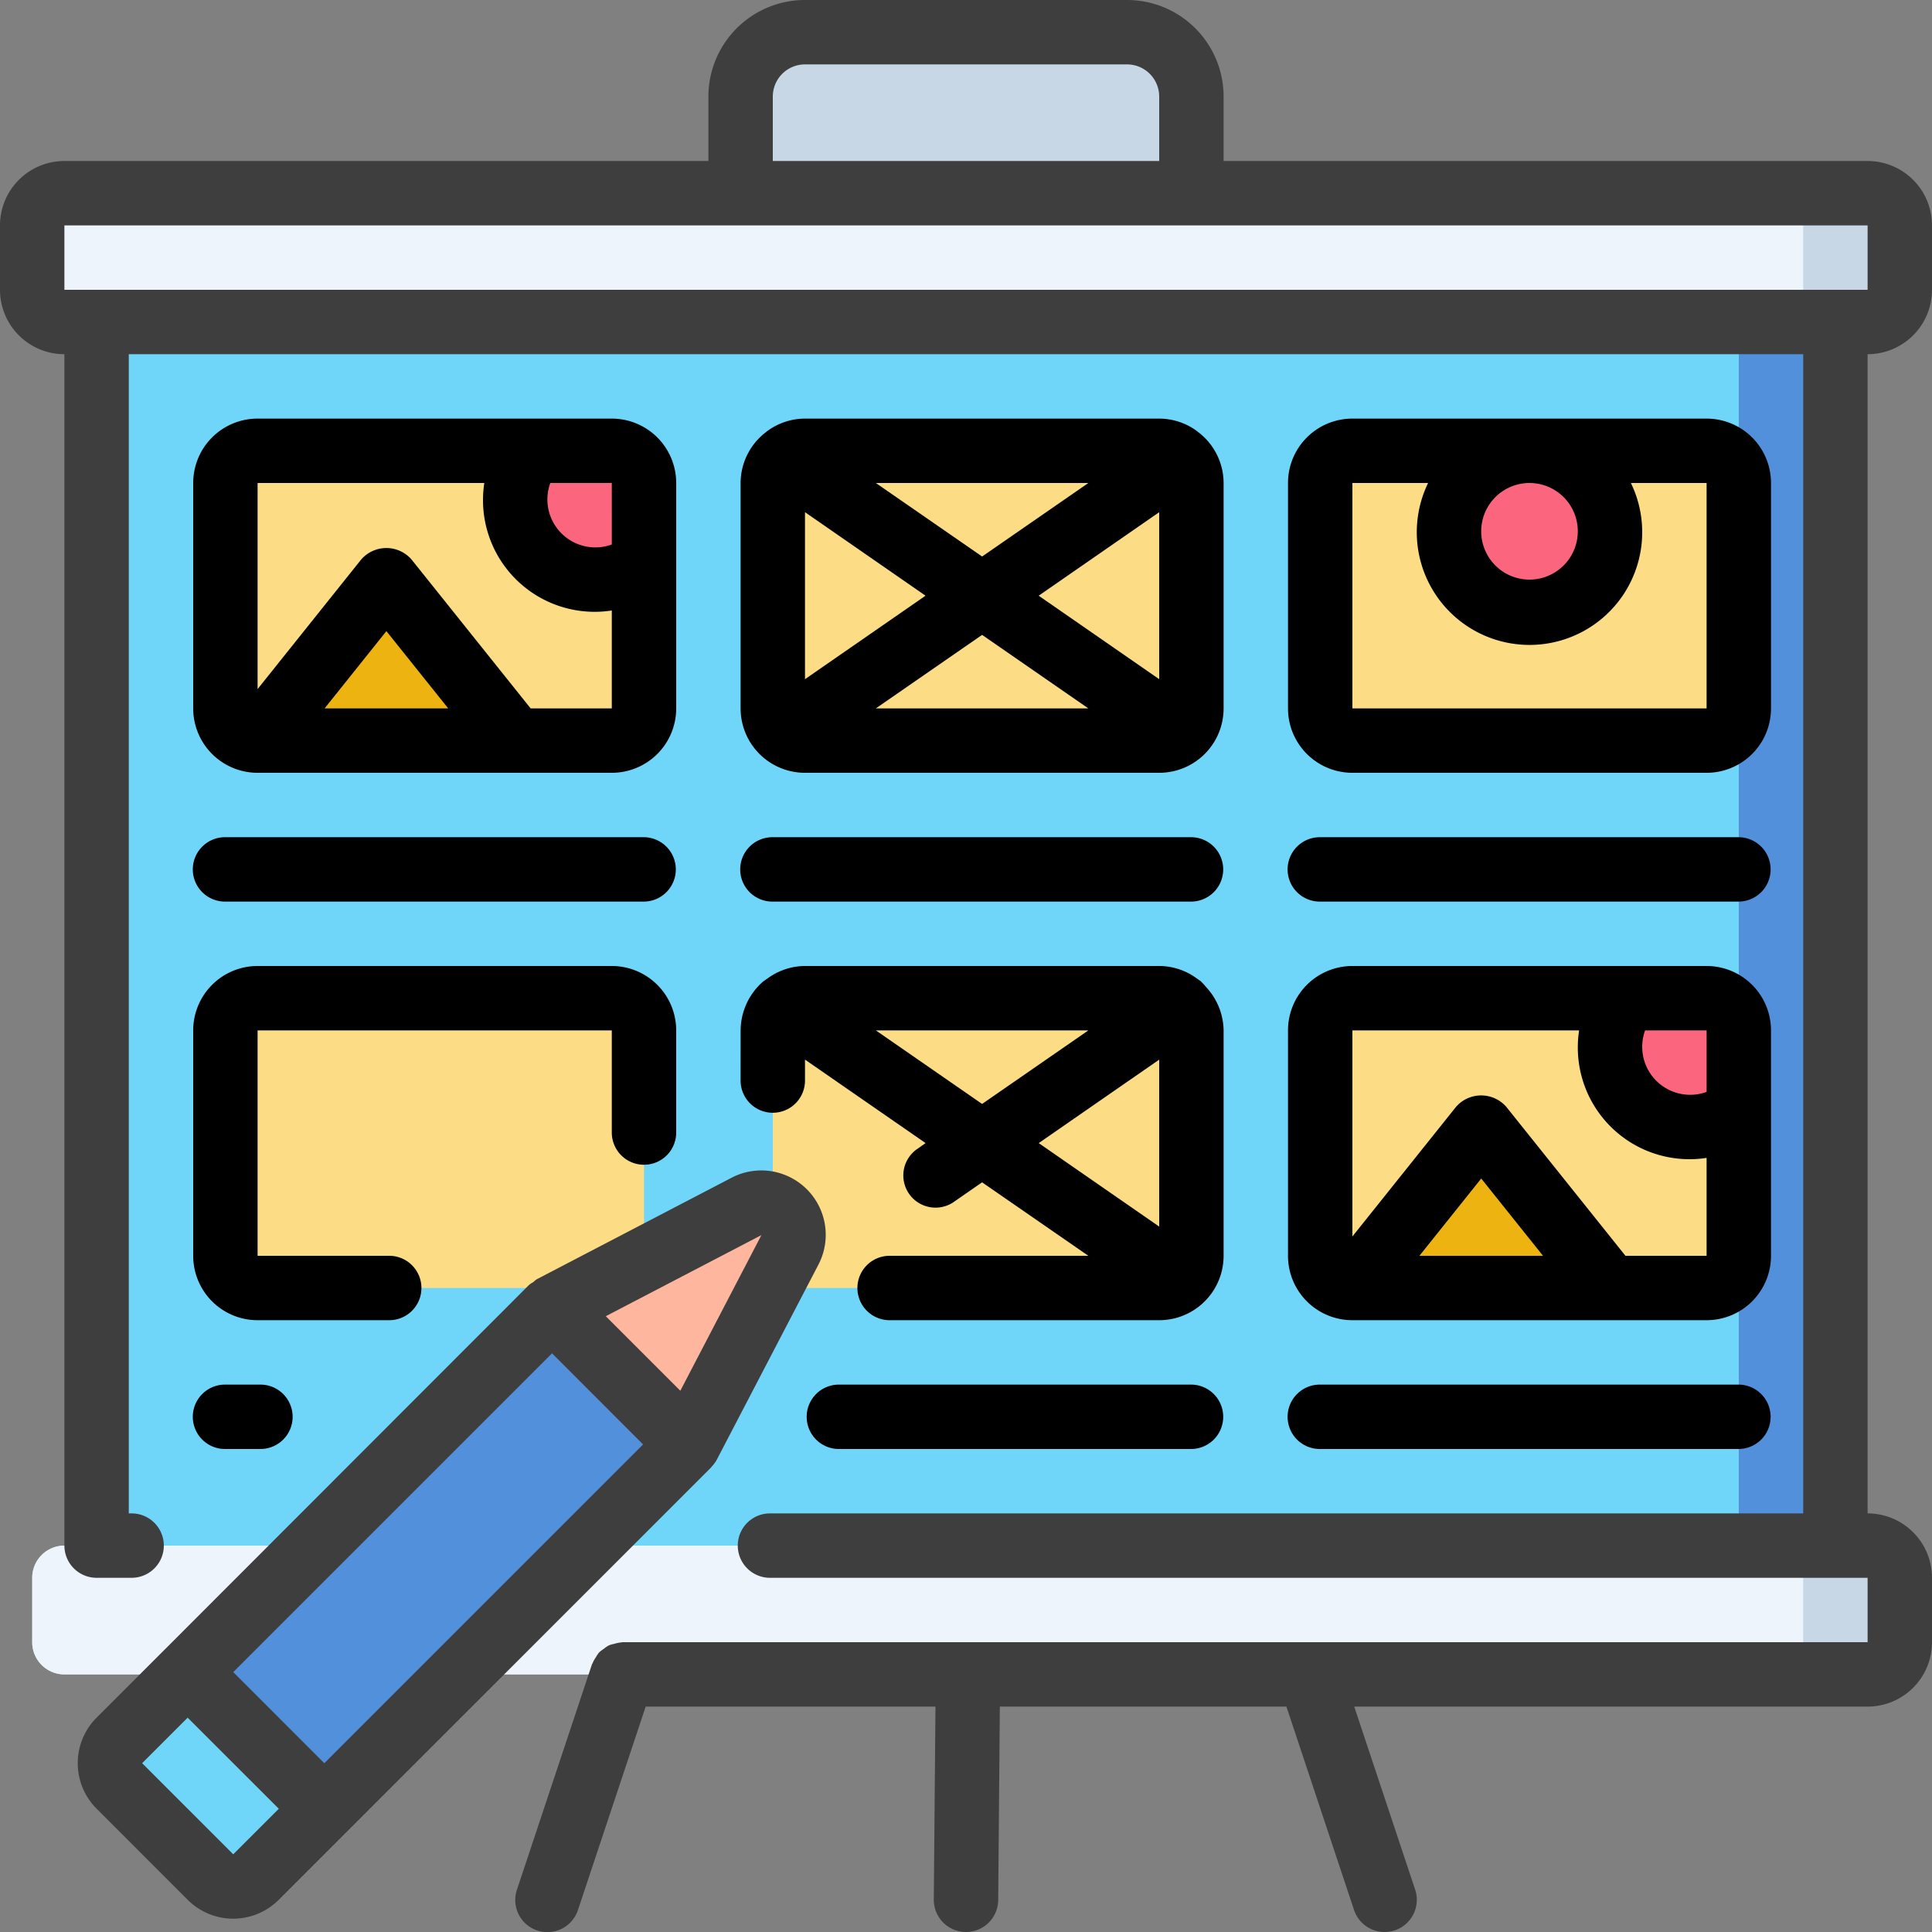
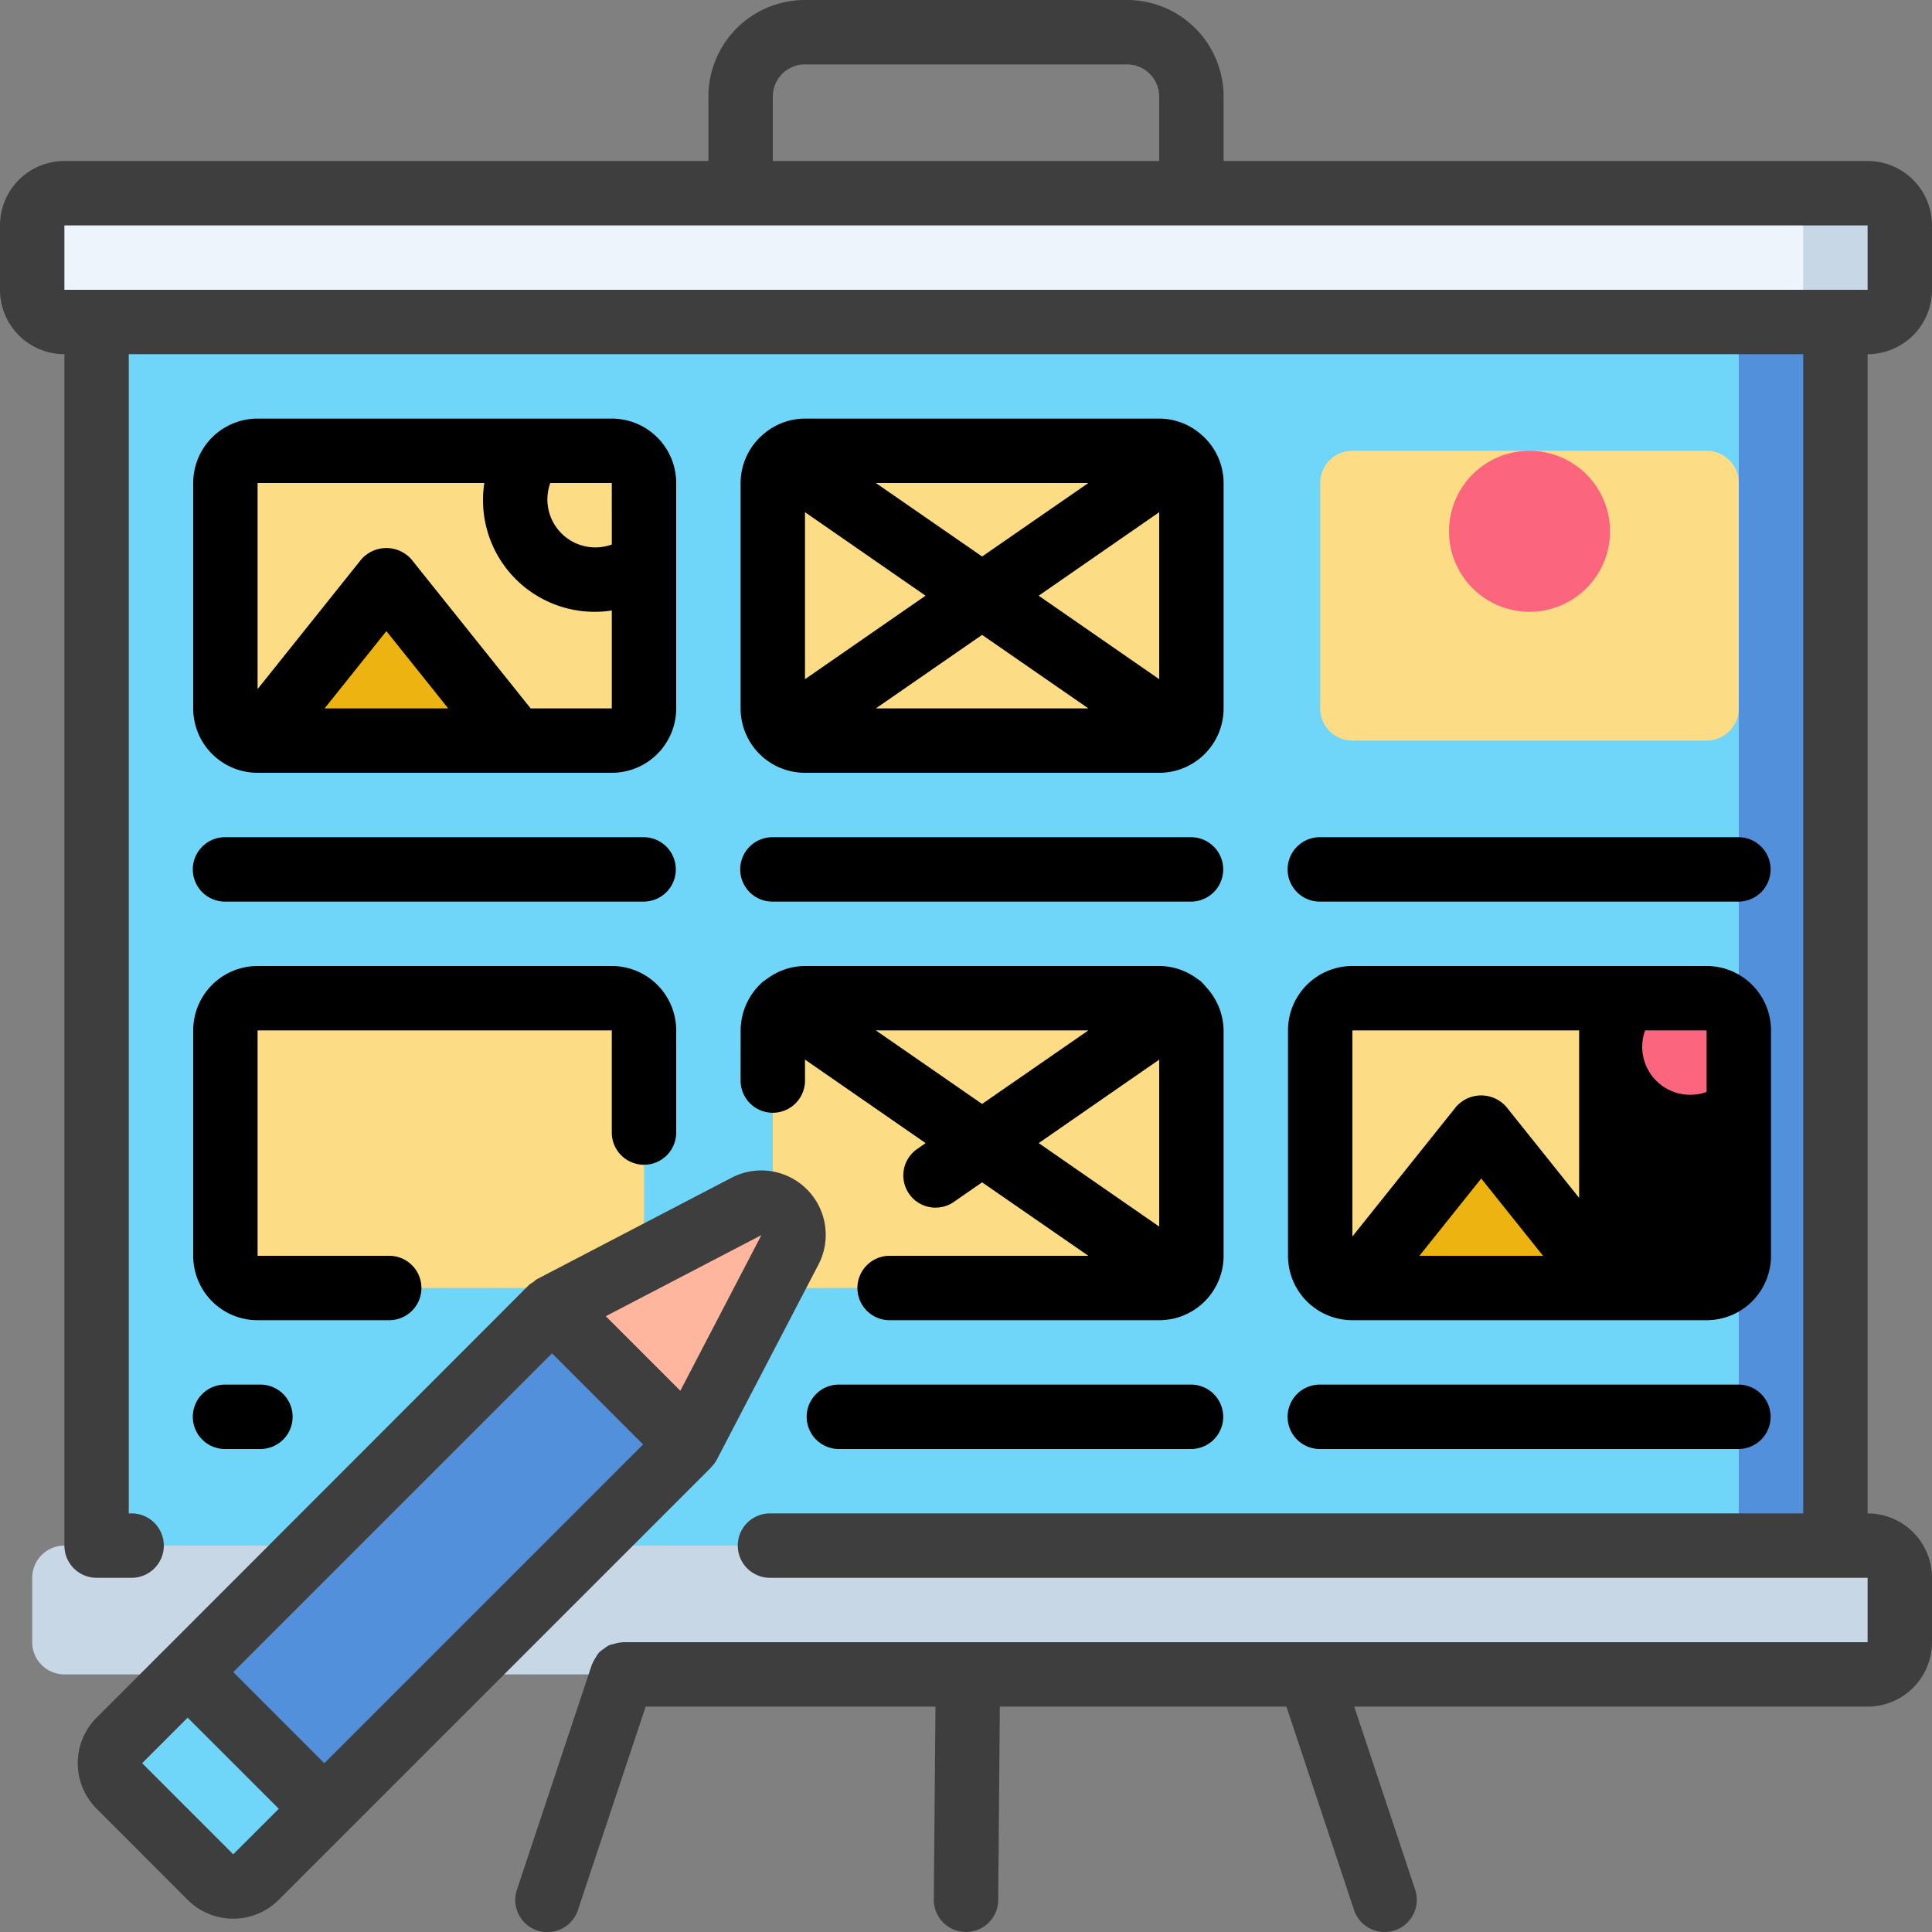
<svg xmlns="http://www.w3.org/2000/svg" id="planning" width="400" height="400" viewBox="0 0 400 400">
  <rect x="0" y="0" width="400" height="400" fill="#808080" stroke="none" />
  <path id="Path_421" data-name="Path 421" d="M25.6,85.332h360V338.668H25.6Zm0,0" transform="translate(-5.6 -18.666)" fill="#5290db" />
  <path id="Path_422" data-name="Path 422" d="M25.6,85.332h340V338.668H25.6Zm0,0" transform="translate(-5.6 -18.666)" fill="#70d6f9" />
  <path id="Path_423" data-name="Path 423" d="M66.4,264.535h73.334A6.666,6.666,0,0,1,146.4,271.2v46.668a6.666,6.666,0,0,1-6.668,6.665H66.4a6.666,6.666,0,0,1-6.665-6.665V271.2A6.666,6.666,0,0,1,66.4,264.535Zm0,0" transform="translate(-13.067 -57.867)" fill="#fcdd86" />
  <path id="Path_424" data-name="Path 424" d="M15.2,409.6H388.534a6.666,6.666,0,0,1,6.665,6.665V429.6a6.666,6.666,0,0,1-6.665,6.668H15.2A6.666,6.666,0,0,1,8.535,429.6V416.267A6.666,6.666,0,0,1,15.2,409.6Zm0,0" transform="translate(-1.867 -89.6)" fill="#c7d7e5" />
  <path id="Path_425" data-name="Path 425" d="M15.2,51.2H388.534a6.666,6.666,0,0,1,6.665,6.668V71.2a6.666,6.666,0,0,1-6.665,6.665H15.2A6.666,6.666,0,0,1,8.535,71.2V57.867A6.666,6.666,0,0,1,15.2,51.2Zm0,0" transform="translate(-1.867 -11.2)" fill="#c7d7e5" />
-   <path id="Path_426" data-name="Path 426" d="M15.2,409.6H368.533a6.666,6.666,0,0,1,6.668,6.665V429.6a6.667,6.667,0,0,1-6.668,6.668H15.2A6.666,6.666,0,0,1,8.535,429.6V416.267A6.666,6.666,0,0,1,15.2,409.6Zm0,0" transform="translate(-1.867 -89.6)" fill="#edf4fc" />
  <path id="Path_427" data-name="Path 427" d="M15.2,51.2H368.533a6.667,6.667,0,0,1,6.668,6.668V71.2a6.666,6.666,0,0,1-6.668,6.665H15.2A6.666,6.666,0,0,1,8.535,71.2V57.867A6.666,6.666,0,0,1,15.2,51.2Zm0,0" transform="translate(-1.867 -11.2)" fill="#edf4fc" />
-   <path id="Path_428" data-name="Path 428" d="M209.6,8.535h66.669A13.333,13.333,0,0,1,289.6,21.868v20H196.266v-20A13.333,13.333,0,0,1,209.6,8.535Zm0,0" transform="translate(-42.933 -1.867)" fill="#c7d7e5" />
  <path id="Path_429" data-name="Path 429" d="M66.4,119.465h73.334a6.669,6.669,0,0,1,6.668,6.668V172.8a6.666,6.666,0,0,1-6.668,6.665H66.4a6.666,6.666,0,0,1-6.665-6.665V126.133A6.668,6.668,0,0,1,66.4,119.465Zm0,0" transform="translate(-13.067 -26.133)" fill="#fcdd86" />
  <path id="Path_430" data-name="Path 430" d="M356.532,119.465h73.334a6.669,6.669,0,0,1,6.668,6.668V172.8a6.666,6.666,0,0,1-6.668,6.665H356.532a6.666,6.666,0,0,1-6.665-6.665V126.133A6.668,6.668,0,0,1,356.532,119.465Zm0,0" transform="translate(-76.533 -26.133)" fill="#fcdd86" />
  <path id="Path_431" data-name="Path 431" d="M121.6,188.053H68.266l21.46-26.825a6.665,6.665,0,0,1,10.416,0Zm0,0" transform="translate(-14.933 -34.721)" fill="#edb311" />
-   <path id="Path_432" data-name="Path 432" d="M163.2,126.133V142.8a16.667,16.667,0,0,1-23.334-23.334h16.666A6.669,6.669,0,0,1,163.2,126.133Zm0,0" transform="translate(-29.867 -26.133)" fill="#fc657e" />
  <path id="Path_433" data-name="Path 433" d="M417.334,136.134a16.667,16.667,0,1,1-16.669-16.669A16.666,16.666,0,0,1,417.334,136.134Zm0,0" transform="translate(-84 -26.133)" fill="#fc657e" />
  <path id="Path_434" data-name="Path 434" d="M49.75,422.025l75.4-75.4,28.265,28.265-75.4,75.4Zm0,0" transform="translate(-10.883 -75.824)" fill="#5290db" />
  <path id="Path_435" data-name="Path 435" d="M67.84,440.115l75.4-75.4,14.133,14.133-75.4,75.4Zm0,0" transform="translate(-14.84 -79.781)" fill="#5290db" />
  <path id="Path_436" data-name="Path 436" d="M73.515,471.4,59.383,485.535a6.666,6.666,0,0,1-9.4,0L31.117,466.669a6.666,6.666,0,0,1,0-9.4L45.25,443.137Zm0,0" transform="translate(-6.383 -96.936)" fill="#70d6f9" />
  <path id="Path_437" data-name="Path 437" d="M211.466,119.465H284.8a6.669,6.669,0,0,1,6.668,6.668V172.8a6.666,6.666,0,0,1-6.668,6.665H211.466A6.666,6.666,0,0,1,204.8,172.8V126.133A6.668,6.668,0,0,1,211.466,119.465Zm0,0" transform="translate(-44.8 -26.133)" fill="#fcdd86" />
  <path id="Path_438" data-name="Path 438" d="M356.532,264.535h73.334a6.666,6.666,0,0,1,6.668,6.665v46.668a6.666,6.666,0,0,1-6.668,6.665H356.532a6.666,6.666,0,0,1-6.665-6.665V271.2A6.666,6.666,0,0,1,356.532,264.535Zm0,0" transform="translate(-76.533 -57.867)" fill="#fcdd86" />
  <path id="Path_439" data-name="Path 439" d="M411.734,333.12H358.4l21.46-26.825a6.67,6.67,0,0,1,10.416,0Zm0,0" transform="translate(-78.4 -66.455)" fill="#edb311" />
  <path id="Path_440" data-name="Path 440" d="M453.334,271.2v16.666A16.666,16.666,0,0,1,430,264.535h16.666A6.666,6.666,0,0,1,453.334,271.2Zm0,0" transform="translate(-93.333 -57.867)" fill="#fc657e" />
  <path id="Path_441" data-name="Path 441" d="M211.466,264.535H284.8a6.666,6.666,0,0,1,6.668,6.665v46.668a6.666,6.666,0,0,1-6.668,6.665H211.466a6.666,6.666,0,0,1-6.665-6.665V271.2A6.666,6.666,0,0,1,211.466,264.535Zm0,0" transform="translate(-44.8 -57.867)" fill="#fcdd86" />
  <path id="Path_442" data-name="Path 442" d="M195.529,328.532l-21,40.265-28.265-28.265,40.265-21a6.669,6.669,0,0,1,9,9Zm0,0" transform="translate(-31.995 -69.731)" fill="#ffb69f" />
  <path id="Path_443" data-name="Path 443" d="M386.667,33.334H253.333V20a20,20,0,0,0-20-20H166.666a20,20,0,0,0-20,20V33.334H13.333A13.333,13.333,0,0,0,0,46.667V60A13.333,13.333,0,0,0,13.333,73.334V320A6.666,6.666,0,0,0,20,326.666h7.333a6.667,6.667,0,0,0,0-13.333h-.668v-240H373.334v240h-214a6.667,6.667,0,0,0,0,13.333H386.667V340h-257.8c-.085,0-.159.046-.247.046a6.6,6.6,0,0,0-1.459.3,5.822,5.822,0,0,0-1.062.293,6.417,6.417,0,0,0-1.093.739,6.99,6.99,0,0,0-.974.748,6.575,6.575,0,0,0-.665.995,6.454,6.454,0,0,0-.668,1.205c0,.085-.107.146-.131.232l-15.533,46.667a6.655,6.655,0,1,0,12.625,4.214l14.02-42.108h60l-.348,39.948a6.669,6.669,0,0,0,6.607,6.72H200a6.667,6.667,0,0,0,6.668-6.613l.339-40.054h59.332l14,42.108a6.668,6.668,0,0,0,12.653-4.214L280.38,353.333H386.667A13.333,13.333,0,0,0,400,340V326.666a13.333,13.333,0,0,0-13.333-13.333v-240A13.333,13.333,0,0,0,400,60V46.667A13.333,13.333,0,0,0,386.667,33.334ZM160,20a6.666,6.666,0,0,1,6.665-6.668h66.669A6.666,6.666,0,0,1,240,20V33.334H160ZM380,60H13.333V46.667H386.667V60Zm0,0" fill="#3e3e3e" />
  <path id="Path_444" data-name="Path 444" d="M64.532,184.267h73.334A13.333,13.333,0,0,0,151.2,170.934V124.267a13.333,13.333,0,0,0-13.333-13.333H64.532A13.333,13.333,0,0,0,51.2,124.267v46.667A13.333,13.333,0,0,0,64.532,184.267Zm13.873-13.333,12.793-16,12.8,16ZM137.866,137a9.93,9.93,0,0,1-12.732-12.732h12.732Zm-26.392-12.732a23.121,23.121,0,0,0,26.392,26.395v20.273h-16.8L96.4,140.1a6.907,6.907,0,0,0-10.413,0L64.532,166.933V124.267Zm0,0" transform="translate(-11.2 -24.267)" />
  <path id="Path_445" data-name="Path 445" d="M209.6,184.267h73.334a13.333,13.333,0,0,0,13.333-13.333V124.267a13.269,13.269,0,0,0-5.286-10.559c-.067-.04-.113-.107-.186-.156a13.194,13.194,0,0,0-7.861-2.618H209.6a13.233,13.233,0,0,0-7.858,2.618c-.079.049-.134.122-.214.174a13.285,13.285,0,0,0-5.261,10.541v46.667A13.333,13.333,0,0,0,209.6,184.267Zm73.334-19.382L257.978,147.6l24.954-17.288Zm-14.667,6.049h-44l22-15.222Zm-22-31.448-22-15.219h44ZM234.553,147.6,209.6,164.886V130.312Zm0,0" transform="translate(-42.933 -24.267)" />
-   <path id="Path_446" data-name="Path 446" d="M354.665,184.267H428a13.333,13.333,0,0,0,13.333-13.333V124.267A13.333,13.333,0,0,0,428,110.934H354.665a13.333,13.333,0,0,0-13.333,13.333v46.667A13.333,13.333,0,0,0,354.665,184.267Zm46.667-50a10,10,0,1,1-10-10A10,10,0,0,1,401.333,134.267Zm-46.667-10h15.674a23.335,23.335,0,1,0,41.986,0H428v46.667H354.665Zm0,0" transform="translate(-74.666 -24.267)" />
  <path id="Path_447" data-name="Path 447" d="M51.2,316a13.333,13.333,0,0,0,13.333,13.333H91.867a6.667,6.667,0,0,0,0-13.333H64.532V269.333h73.334V290.4a6.667,6.667,0,1,0,13.333,0V269.333A13.333,13.333,0,0,0,137.866,256H64.532A13.333,13.333,0,0,0,51.2,269.333Zm0,0" transform="translate(-11.2 -56)" />
  <path id="Path_448" data-name="Path 448" d="M196.266,279.8a6.667,6.667,0,0,0,13.333,0v-4.422l24.966,17.288-1.9,1.334a6.666,6.666,0,0,0,7.6,10.947l6-4.16,22,15.213H227.2a6.667,6.667,0,1,0,0,13.333h55.731A13.333,13.333,0,0,0,296.266,316V269.333a13.429,13.429,0,0,0-3.513-8.853l-.04-.04a15.215,15.215,0,0,0-1.181-1.288c-.192-.165-.412-.278-.613-.433l-.146-.1a13.2,13.2,0,0,0-7.84-2.621H209.6a13.248,13.248,0,0,0-7.758,2.579c-.122.073-.229.162-.342.241-.232.174-.479.314-.7.507a13.536,13.536,0,0,0-4.529,10.007Zm28-10.468h44l-22,15.228Zm58.667,6.055v34.564l-24.945-17.285Zm0,0" transform="translate(-42.933 -56)" />
-   <path id="Path_449" data-name="Path 449" d="M341.332,316a13.333,13.333,0,0,0,13.333,13.333H428A13.333,13.333,0,0,0,441.332,316V269.333A13.333,13.333,0,0,0,428,256H354.665a13.333,13.333,0,0,0-13.333,13.333Zm27.206,0,12.8-16,12.793,16ZM428,282.068a9.934,9.934,0,0,1-12.732-12.735H428Zm-26.392-12.735A23.121,23.121,0,0,0,428,295.728V316H411.2l-24.667-30.835a6.907,6.907,0,0,0-10.413,0L354.665,312V269.333Zm0,0" transform="translate(-74.666 -56)" />
+   <path id="Path_449" data-name="Path 449" d="M341.332,316a13.333,13.333,0,0,0,13.333,13.333H428A13.333,13.333,0,0,0,441.332,316V269.333A13.333,13.333,0,0,0,428,256H354.665a13.333,13.333,0,0,0-13.333,13.333Zm27.206,0,12.8-16,12.793,16ZM428,282.068a9.934,9.934,0,0,1-12.732-12.735H428Zm-26.392-12.735V316H411.2l-24.667-30.835a6.907,6.907,0,0,0-10.413,0L354.665,312V269.333Zm0,0" transform="translate(-74.666 -56)" />
  <path id="Path_450" data-name="Path 450" d="M57.867,235.2h86.667a6.667,6.667,0,0,0,0-13.333H57.867a6.667,6.667,0,1,0,0,13.333Zm0,0" transform="translate(-11.2 -48.533)" />
  <path id="Path_451" data-name="Path 451" d="M57.867,380.267H65.2a6.667,6.667,0,0,0,0-13.333H57.867a6.667,6.667,0,1,0,0,13.333Zm0,0" transform="translate(-11.2 -80.267)" />
  <path id="Path_452" data-name="Path 452" d="M220.341,366.934a6.667,6.667,0,0,0,0,13.333h73.068a6.667,6.667,0,0,0,0-13.333Zm0,0" transform="translate(-46.742 -80.267)" />
  <path id="Path_453" data-name="Path 453" d="M348,380.267h86.667a6.667,6.667,0,0,0,0-13.333H348a6.667,6.667,0,1,0,0,13.333Zm0,0" transform="translate(-74.666 -80.267)" />
  <path id="Path_454" data-name="Path 454" d="M202.934,235.2H289.6a6.667,6.667,0,0,0,0-13.333H202.934a6.667,6.667,0,1,0,0,13.333Zm0,0" transform="translate(-42.933 -48.533)" />
  <path id="Path_455" data-name="Path 455" d="M348,235.2h86.667a6.667,6.667,0,0,0,0-13.333H348a6.667,6.667,0,1,0,0,13.333Zm0,0" transform="translate(-74.666 -48.533)" />
  <path id="Path_456" data-name="Path 456" d="M38.647,409.331,24.508,423.473a13.328,13.328,0,0,0,0,18.851l18.851,18.86a13.332,13.332,0,0,0,18.863,0l89.566-89.566v-.046a6.7,6.7,0,0,0,1.166-1.587l20.987-40.28a13.333,13.333,0,0,0-18-18l-40.274,20.987a5.061,5.061,0,0,0-.76.613,5.777,5.777,0,0,0-.873.58L38.659,409.325Zm14.148,42.435L33.935,432.9l9.424-9.424,18.869,18.86Zm18.86-18.86-18.86-18.86,66-66,18.854,18.86Zm90.491-109.335-16.785,32.22-15.433-15.433Zm0,0" transform="translate(-4.507 -67.852)" fill="#3e3e3e" />
</svg>